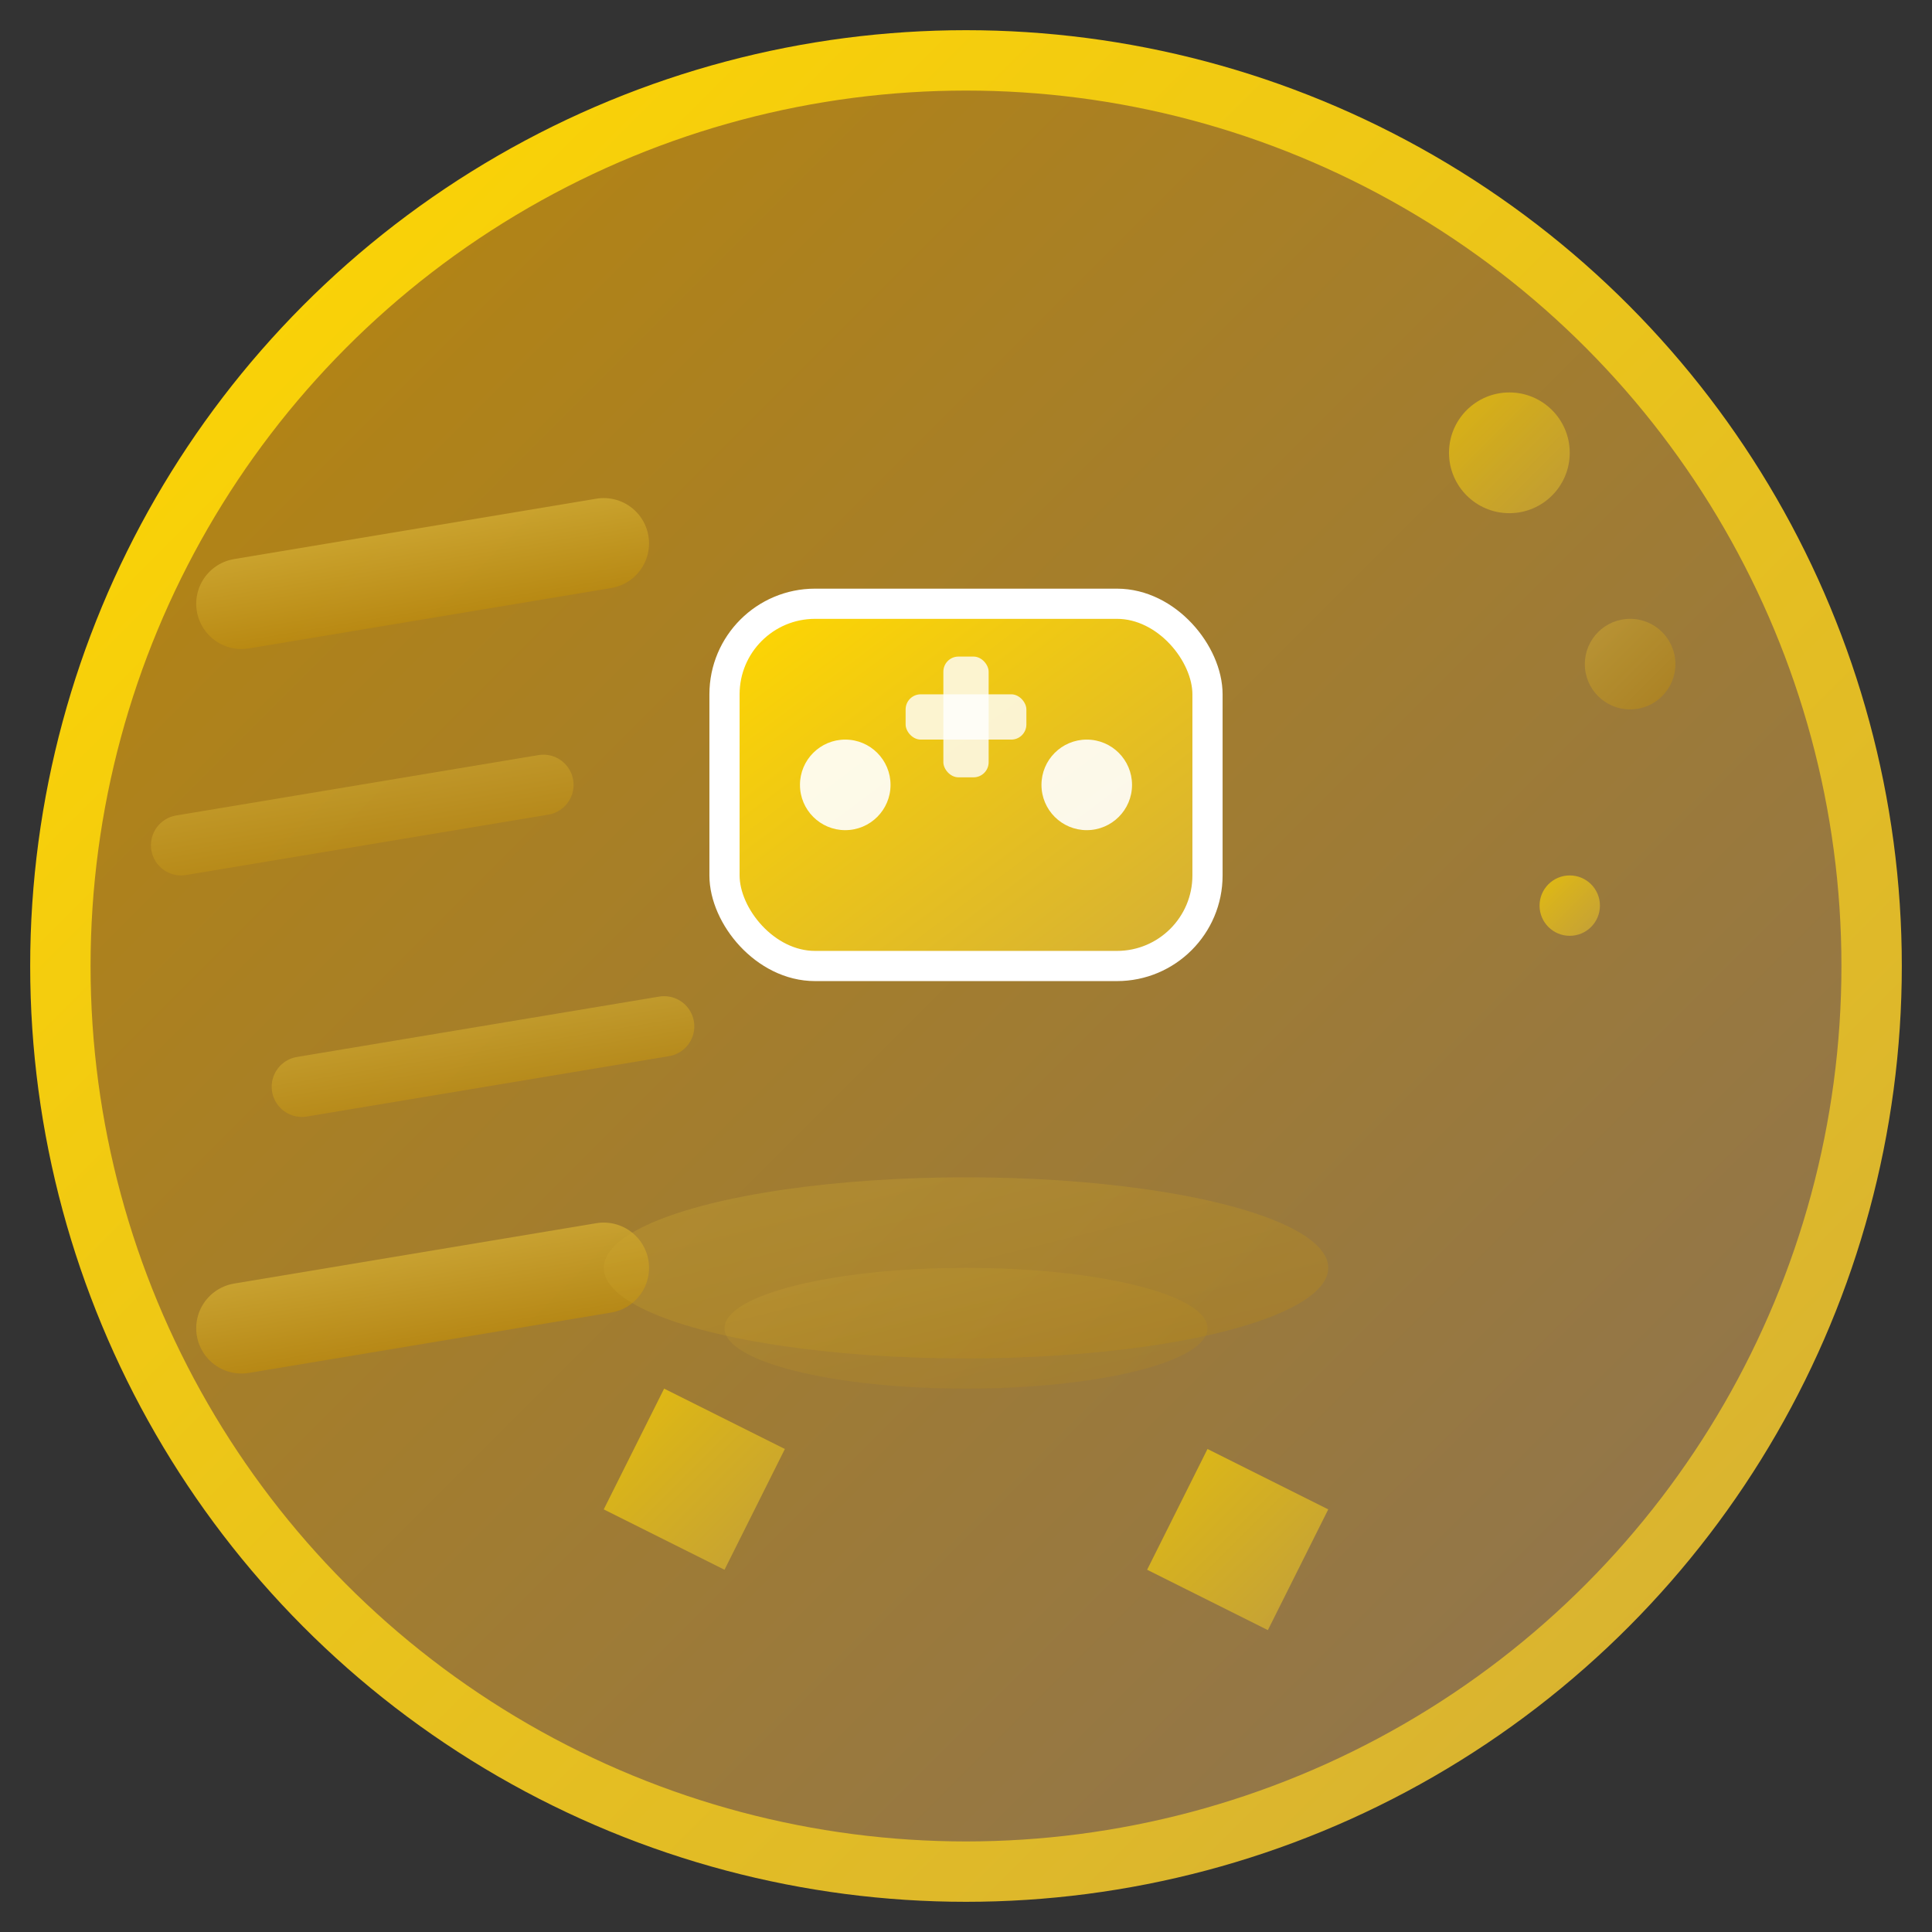
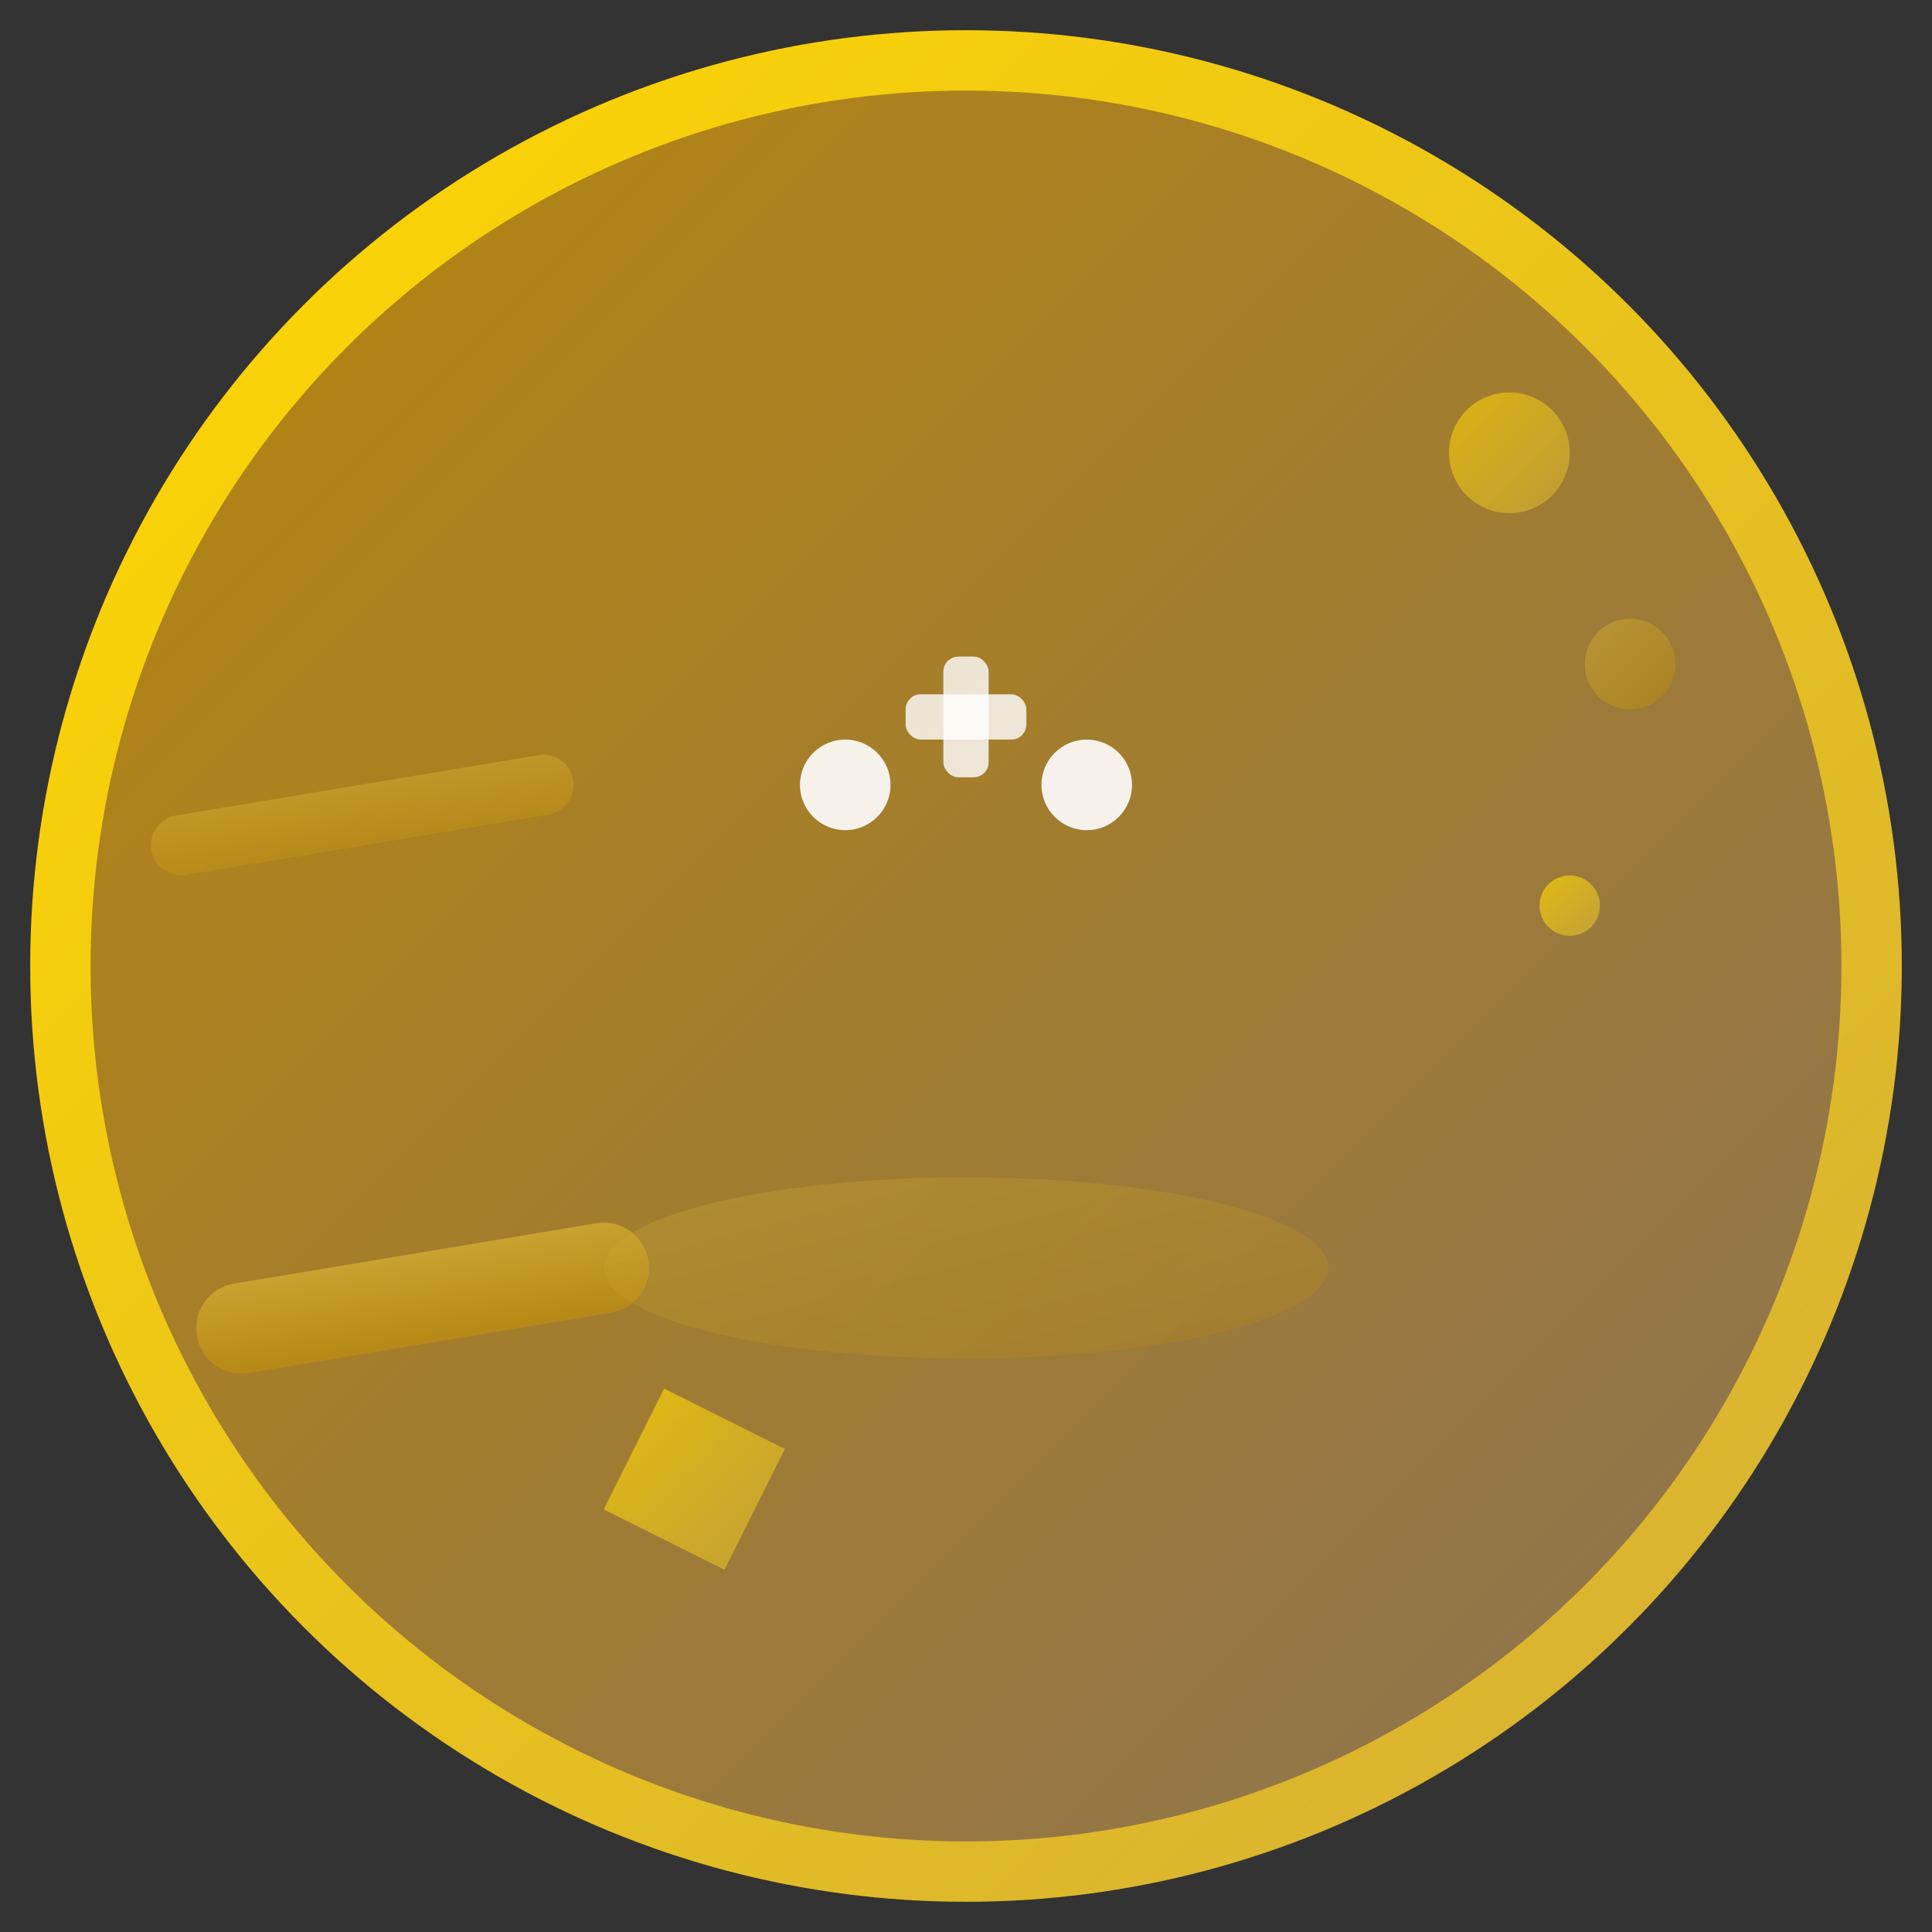
<svg xmlns="http://www.w3.org/2000/svg" viewBox="0 0 64 64" width="64" height="64">
  <rect x="0" y="0" width="64" height="64" fill="#333333" stroke="none" />
  <defs>
    <linearGradient id="grad1" x1="0%" y1="0%" x2="100%" y2="100%">
      <stop offset="0%" style="stop-color:#D4AF37;stop-opacity:1" />
      <stop offset="100%" style="stop-color:#B8860B;stop-opacity:1" />
    </linearGradient>
    <linearGradient id="grad2" x1="0%" y1="0%" x2="100%" y2="100%">
      <stop offset="0%" style="stop-color:#B8860B;stop-opacity:1" />
      <stop offset="100%" style="stop-color:#8B7355;stop-opacity:1" />
    </linearGradient>
    <linearGradient id="grad3" x1="0%" y1="0%" x2="100%" y2="100%">
      <stop offset="0%" style="stop-color:#FFD700;stop-opacity:1" />
      <stop offset="100%" style="stop-color:#D4AF37;stop-opacity:1" />
    </linearGradient>
  </defs>
  <circle cx="32" cy="32" r="30" fill="url(#grad2)" stroke="url(#grad3)" stroke-width="2" />
-   <path d="M8 20 L20 18" stroke="url(#grad1)" stroke-width="3" stroke-linecap="round" opacity="0.8" />
  <path d="M6 28 L18 26" stroke="url(#grad1)" stroke-width="2" stroke-linecap="round" opacity="0.6" />
-   <path d="M10 36 L22 34" stroke="url(#grad1)" stroke-width="2" stroke-linecap="round" opacity="0.7" />
  <path d="M8 44 L20 42" stroke="url(#grad1)" stroke-width="3" stroke-linecap="round" opacity="0.8" />
-   <rect x="24" y="20" width="16" height="12" rx="3" fill="url(#grad3)" stroke="white" stroke-width="1" />
  <circle cx="28" cy="26" r="1.5" fill="white" opacity="0.9" />
  <circle cx="36" cy="26" r="1.5" fill="white" opacity="0.9" />
  <rect x="30" y="23" width="4" height="1.5" rx="0.5" fill="white" opacity="0.8" />
  <rect x="31.25" y="21.75" width="1.5" height="4" rx="0.5" fill="white" opacity="0.8" />
  <ellipse cx="32" cy="42" rx="12" ry="3" fill="url(#grad1)" opacity="0.3" />
-   <ellipse cx="32" cy="44" rx="8" ry="2" fill="url(#grad1)" opacity="0.2" />
  <polygon points="20,50 22,46 26,48 24,52" fill="url(#grad3)" opacity="0.7" />
-   <polygon points="38,52 40,48 44,50 42,54" fill="url(#grad3)" opacity="0.7" />
  <circle cx="50" cy="15" r="2" fill="url(#grad3)" opacity="0.6">
    <animate attributeName="opacity" values="0.6;1;0.6" dur="1.5s" repeatCount="indefinite" />
  </circle>
  <circle cx="54" cy="22" r="1.5" fill="url(#grad1)" opacity="0.5">
    <animate attributeName="opacity" values="0.5;0.9;0.5" dur="1.2s" repeatCount="indefinite" />
  </circle>
  <circle cx="52" cy="30" r="1" fill="url(#grad3)" opacity="0.7">
    <animate attributeName="opacity" values="0.7;1;0.7" dur="1.8s" repeatCount="indefinite" />
  </circle>
</svg>